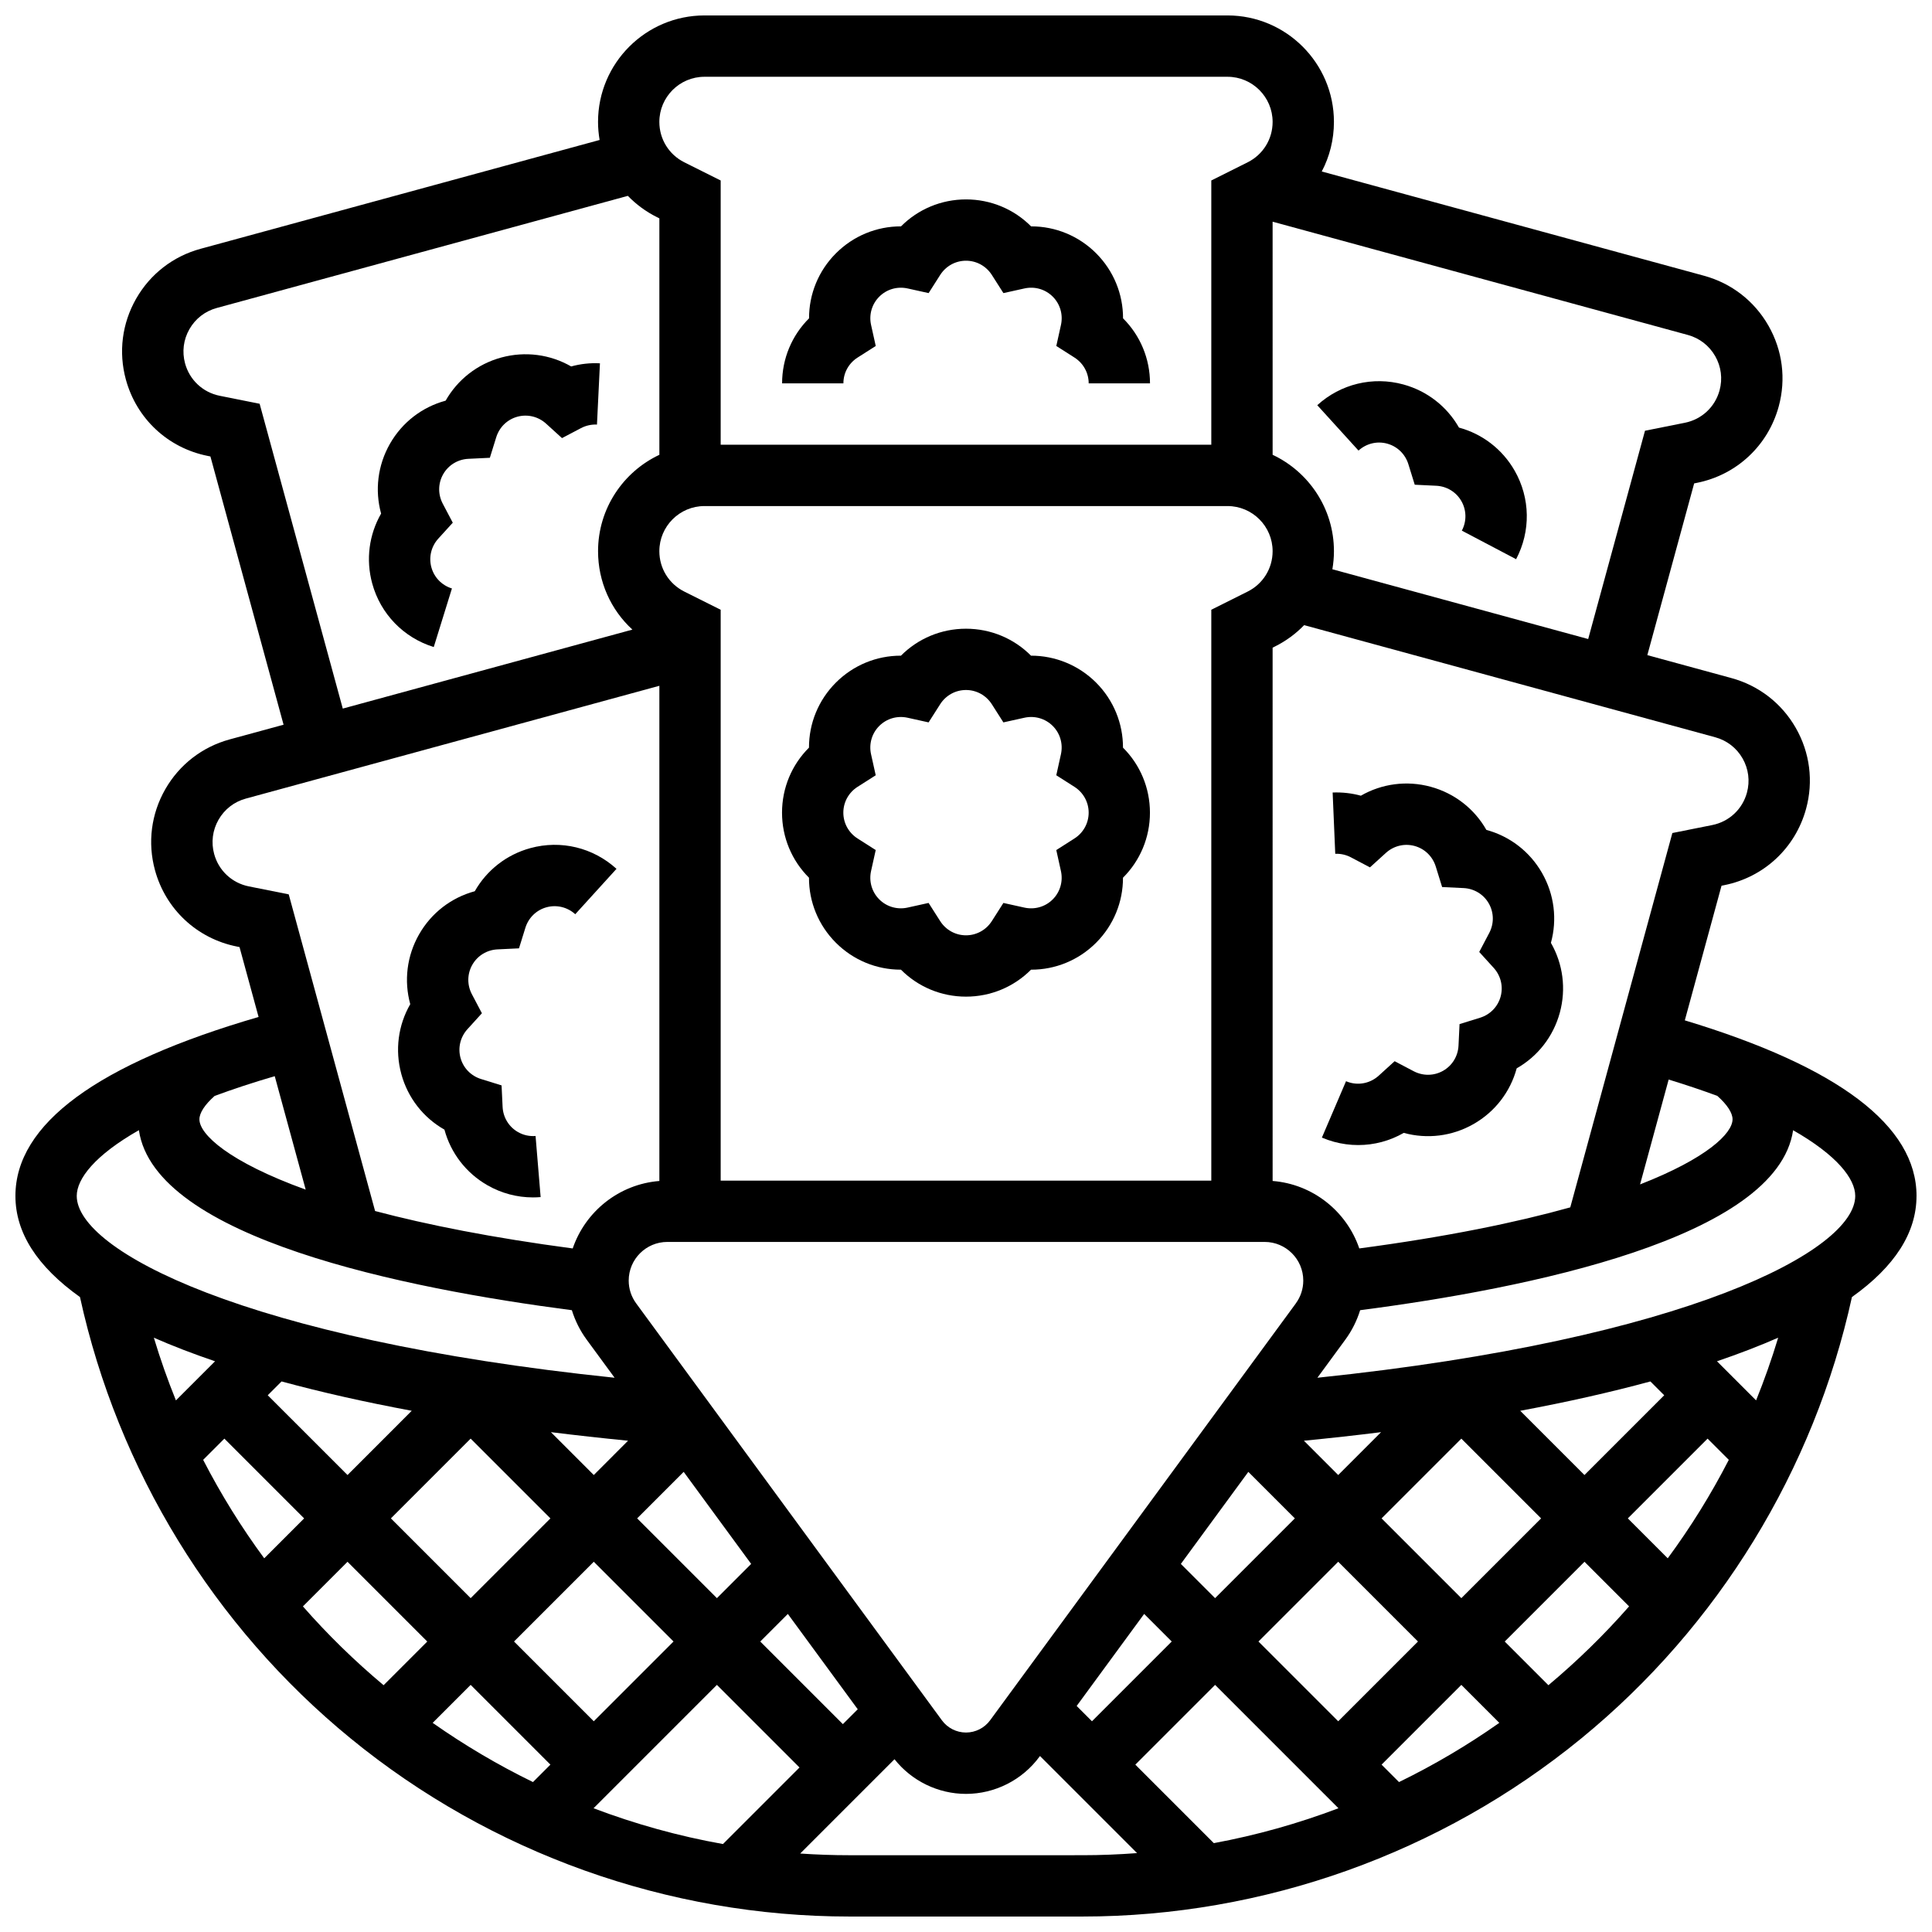
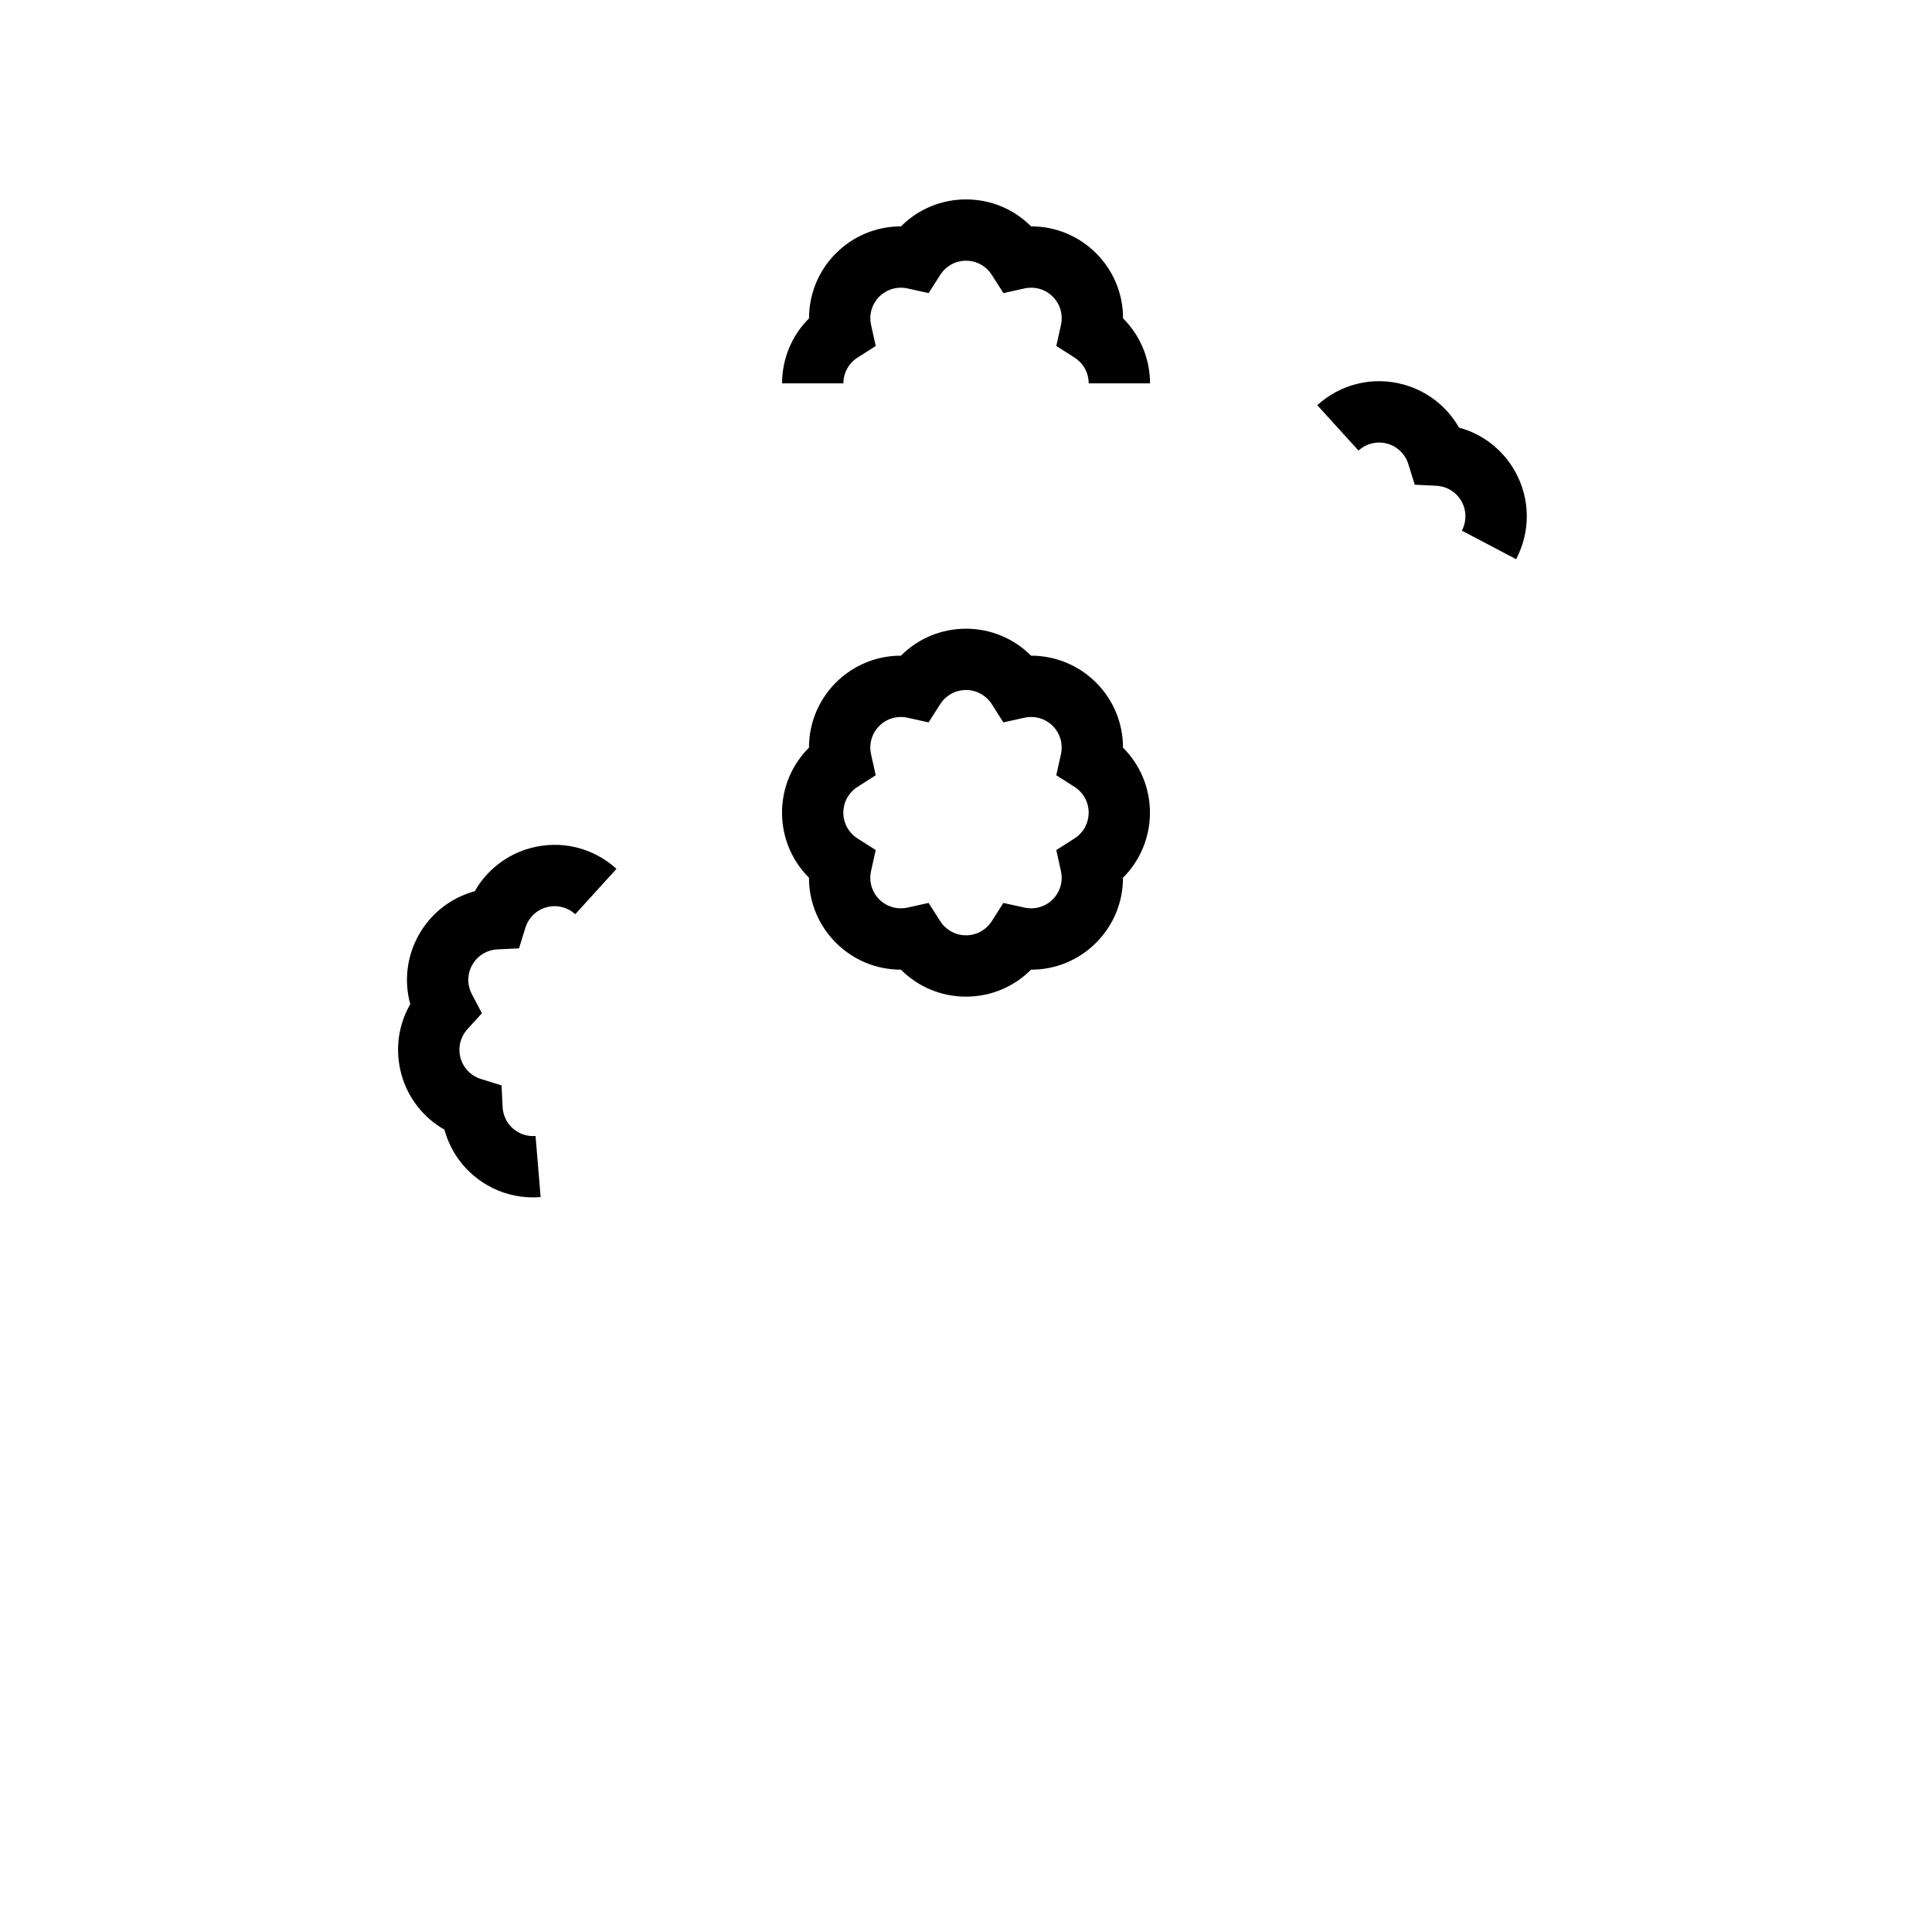
<svg xmlns="http://www.w3.org/2000/svg" width="800px" height="800px" version="1.1" viewBox="144 144 512 512">
  <defs>
    <clipPath id="a">
-       <path d="m148.09 148.09h503.81v503.81h-503.81z" />
-     </clipPath>
+       </clipPath>
  </defs>
  <g clip-path="url(#a)">
-     <path d="m651.9 460.94c0-18.574-20.652-34.215-61.406-46.535l9.73-35.68 0.719-0.145c10.547-2.109 18.855-9.867 21.688-20.242 1.984-7.269 1.016-14.879-2.723-21.422-3.738-6.543-9.805-11.238-17.074-13.223l-22.273-6.074 12.41-45.512 0.719-0.145c10.547-2.109 18.855-9.867 21.688-20.242 1.984-7.269 1.016-14.879-2.723-21.422s-9.801-11.238-17.074-13.223l-101.3-27.629c2.086-3.957 3.227-8.445 3.227-13.141 0-15.559-12.656-28.215-28.215-28.215h-138.59c-15.559 0-28.215 12.656-28.215 28.215 0 1.629 0.152 3.227 0.418 4.789l-105.75 28.84c-7.269 1.98-13.336 6.676-17.074 13.223-3.738 6.543-4.707 14.152-2.723 21.422 2.832 10.379 11.141 18.137 21.688 20.242l0.719 0.145 19.387 71.09-14.285 3.894c-7.269 1.984-13.336 6.68-17.074 13.223s-4.707 14.152-2.723 21.422c2.832 10.375 11.141 18.133 21.688 20.242l0.719 0.145 5.051 18.523c-42.762 12.441-64.438 28.383-64.438 47.434 0 9.734 5.738 18.691 17.109 26.797 10.027 45.809 35.406 87.246 71.734 116.97 37.195 30.438 84.148 47.195 132.21 47.195h61.707c48.059 0 95.008-16.762 132.2-47.195 36.332-29.727 61.707-71.16 71.734-116.97 11.375-8.102 17.113-17.059 17.113-26.797zm-52.789-26.516c2.606 2.316 4.031 4.492 4.031 6.199 0 3.75-6.883 10.383-24.508 17.258l7.578-27.789c4.68 1.434 8.973 2.879 12.898 4.332zm6.688-89.441c1.586 2.773 1.996 6 1.156 9.082-1.199 4.398-4.723 7.688-9.195 8.582l-10.566 2.113-27.055 99.203c-14.277 3.992-32.652 7.797-55.914 10.883-3.34-9.801-12.266-17.031-22.965-17.879l-0.004-141.33 0.656-0.328c2.93-1.465 5.512-3.383 7.699-5.641l108.95 29.715c3.082 0.84 5.652 2.828 7.238 5.602zm-3.648 185.89c-4.715 9.164-10.133 17.887-16.184 26.094l-10.578-10.578 21.137-21.137zm-20.781-20.777 3.664 3.664-21.137 21.137-17.023-17.023c12.383-2.305 23.922-4.906 34.496-7.777zm-106.55 23.965 12.328 12.328-21.137 21.137-9.074-9.074zm-27.609 37.648 7.309 7.309-21.137 21.137-4.055-4.055zm18.801 18.805 32.691 32.691c-10.629 4.031-21.672 7.144-33.027 9.246l-20.801-20.801zm44.121 21.133 21.137-21.137 10.066 10.066c-8.41 5.914-17.297 11.172-26.582 15.691zm-11.492-11.492-21.137-21.137 21.137-21.137 21.137 21.137zm11.492-53.766 21.137-21.137 21.137 21.137-21.137 21.137zm-11.492-11.492-9.09-9.09c6.973-0.68 13.793-1.438 20.445-2.269zm-11.238-45.469-81.023 110.48c-1.484 2.023-3.867 3.231-6.379 3.231s-4.894-1.207-6.379-3.231l-81.023-110.49c-1.297-1.77-1.984-3.863-1.984-6.055 0-5.648 4.594-10.238 10.238-10.238h158.29c5.648 0 10.238 4.594 10.238 10.238 0 2.195-0.684 4.289-1.98 6.059zm-283.94 35.824 21.137 21.137-10.578 10.578c-6.051-8.207-11.465-16.93-16.184-26.094zm11.492-11.492 3.664-3.664c10.574 2.875 22.117 5.473 34.496 7.777l-17.02 17.023zm128.11 44.691-9.074 9.074-21.137-21.137 12.328-12.328zm-41.707-23.555-11.359-11.359c6.656 0.828 13.473 1.586 20.445 2.269zm-32.629-9.645 21.137 21.137-21.137 21.137-21.137-21.137zm32.629 32.629 21.137 21.137-21.137 21.137-21.137-21.137zm-11.492 53.766-4.621 4.621c-9.285-4.523-18.168-9.781-26.582-15.691l10.066-10.066zm44.121-21.133 21.891 21.891-20.285 20.285c-11.805-2.102-23.273-5.305-34.297-9.484zm33.383 10.398-21.891-21.891 7.309-7.309 18.523 25.262zm-36.664-322.8h138.59c6.598 0 11.961 5.367 11.961 11.961 0 4.559-2.535 8.66-6.613 10.699l-9.637 4.82v151.29h-130.02v-151.29l-9.641-4.82c-4.078-2.039-6.613-6.141-6.613-10.699 0-6.594 5.367-11.961 11.965-11.961zm267.84-39.738c1.586 2.773 1.996 6 1.156 9.082-1.199 4.398-4.723 7.688-9.195 8.582l-10.566 2.113-15.055 55.199-67.793-18.488c0.266-1.562 0.418-3.16 0.418-4.789 0-11.281-6.66-21.035-16.25-25.547l-0.004-61.773 110.05 30.016c3.082 0.84 5.652 2.832 7.238 5.606zm-267.84-74.027h138.59c6.594 0 11.961 5.367 11.961 11.965 0 4.559-2.535 8.66-6.613 10.699l-9.637 4.82v70.027h-130.02v-70.027l-9.641-4.82c-4.078-2.039-6.613-6.141-6.613-10.699 0-6.598 5.367-11.965 11.965-11.965zm-117.9 86.656-10.566-2.113c-4.473-0.895-7.996-4.184-9.195-8.582-0.84-3.082-0.43-6.309 1.156-9.082 1.586-2.773 4.156-4.766 7.238-5.606l108.95-29.715c2.188 2.258 4.773 4.176 7.699 5.641l0.652 0.328v62.656c-9.594 4.512-16.25 14.262-16.25 25.547 0 8.066 3.363 15.523 9.102 20.777l-76.754 20.93zm-12.051 119.32c-0.84-3.082-0.43-6.309 1.156-9.082 1.586-2.773 4.156-4.766 7.238-5.606l109.59-29.891v131.23c-10.699 0.848-19.625 8.082-22.965 17.879-21.383-2.836-38.637-6.281-52.371-9.918l-22.887-83.918-10.566-2.113c-4.473-0.895-7.996-4.184-9.195-8.582zm24.258 88.941c-20.332-7.356-28.164-14.633-28.164-18.633 0-1.707 1.426-3.883 4.027-6.195 4.769-1.766 10.059-3.519 15.934-5.238zm-44.203-15.75c4.199 28.641 70.648 41.98 114.74 47.703 0.863 2.781 2.176 5.422 3.938 7.824l7.391 10.078c-98.133-10.207-142.54-33.777-142.54-48.176 0-4.547 4.785-10.777 16.465-17.43zm20.18 61.238-10.367 10.367c-2.191-5.414-4.148-10.953-5.848-16.613 4.918 2.16 10.316 4.242 16.215 6.246zm23.285 64.957 11.82-11.82 21.137 21.137-11.574 11.574c-7.641-6.398-14.797-13.379-21.383-20.891zm144.87 65.945c-4.391 0-8.75-0.152-13.078-0.449l24.988-24.988c4.559 5.762 11.57 9.184 18.945 9.184 7.668 0 14.949-3.691 19.484-9.875l0.121-0.164 25.73 25.73c-4.789 0.363-9.617 0.559-14.48 0.559zm185.2-45.055-11.574-11.574 21.137-21.137 11.82 11.82c-6.586 7.512-13.742 14.492-21.383 20.891zm55.039-75.48-10.367-10.367c5.898-2.004 11.297-4.086 16.219-6.246-1.707 5.66-3.664 11.199-5.852 16.613zm-116.26-6 7.391-10.078c1.762-2.402 3.074-5.043 3.938-7.824 44.09-5.719 110.53-19.055 114.74-47.691 11.707 6.672 16.465 12.914 16.465 17.418 0 14.398-44.402 37.969-142.54 48.176z" />
-   </g>
+     </g>
  <path d="m371.28 238.75 4.801-3.059-1.234-5.559c-0.609-2.738 0.203-5.551 2.172-7.516 1.969-1.969 4.777-2.777 7.519-2.172l5.555 1.23 3.059-4.801c1.508-2.367 4.07-3.781 6.852-3.781s5.344 1.414 6.852 3.781l3.059 4.801 5.555-1.23c2.742-0.609 5.551 0.203 7.519 2.168 1.969 1.969 2.777 4.777 2.172 7.519l-1.23 5.555 4.801 3.059c2.367 1.508 3.781 4.07 3.781 6.852h16.25c0-6.566-2.602-12.715-7.144-17.234 0.016-6.41-2.492-12.598-7.133-17.242-4.629-4.629-10.793-7.133-17.18-7.133h-0.059c-4.519-4.543-10.668-7.144-17.234-7.144-6.566 0-12.715 2.602-17.234 7.144h-0.059c-6.387 0-12.551 2.504-17.18 7.133-4.644 4.644-7.148 10.832-7.133 17.242-4.543 4.519-7.144 10.668-7.144 17.234h16.25c-0.012-2.777 1.402-5.34 3.769-6.848z" />
  <path d="m365.52 393.84c4.629 4.629 10.793 7.133 17.18 7.133h0.059c4.523 4.547 10.672 7.148 17.238 7.148s12.715-2.602 17.234-7.144h0.059c6.387 0 12.551-2.504 17.18-7.133 4.644-4.644 7.148-10.832 7.133-17.242 4.543-4.519 7.144-10.668 7.144-17.234s-2.602-12.715-7.144-17.234c0.016-6.41-2.492-12.598-7.133-17.242-4.644-4.641-10.879-7.141-17.242-7.133-4.519-4.543-10.668-7.144-17.234-7.144s-12.715 2.602-17.234 7.144h-0.059c-6.387 0-12.551 2.504-17.18 7.133-4.644 4.644-7.148 10.832-7.133 17.242-4.543 4.519-7.144 10.668-7.144 17.234s2.602 12.715 7.144 17.234c-0.016 6.406 2.488 12.594 7.133 17.238zm5.754-41.324 4.801-3.059-1.234-5.559c-0.609-2.738 0.203-5.551 2.172-7.516 1.969-1.969 4.777-2.777 7.519-2.172l5.555 1.23 3.059-4.801c1.508-2.367 4.07-3.781 6.852-3.781s5.344 1.414 6.852 3.781l3.059 4.801 5.555-1.23c2.742-0.609 5.551 0.203 7.519 2.168 1.969 1.969 2.777 4.777 2.172 7.519l-1.23 5.555 4.801 3.059c2.367 1.508 3.781 4.07 3.781 6.852s-1.414 5.344-3.781 6.852l-4.801 3.059 1.23 5.555c0.605 2.742-0.203 5.551-2.172 7.519-1.965 1.969-4.777 2.777-7.519 2.172l-5.555-1.23-3.059 4.801c-1.508 2.363-4.07 3.777-6.852 3.777s-5.344-1.414-6.852-3.781l-3.059-4.801-5.555 1.23c-2.742 0.609-5.551-0.203-7.519-2.172s-2.777-4.777-2.172-7.516l1.234-5.555-4.801-3.059c-2.367-1.508-3.781-4.07-3.781-6.852s1.414-5.34 3.781-6.848z" />
-   <path d="m502.02 371.21 5.035 2.652 4.215-3.828c2.078-1.887 4.922-2.578 7.606-1.844 2.684 0.73 4.781 2.769 5.613 5.449l1.688 5.438 5.684 0.273c2.805 0.133 5.305 1.656 6.684 4.07 1.379 2.418 1.426 5.344 0.117 7.824l-2.652 5.035 3.828 4.211c1.887 2.078 2.578 4.918 1.844 7.606-0.73 2.684-2.769 4.781-5.449 5.613l-5.438 1.688-0.273 5.684c-0.133 2.805-1.656 5.301-4.07 6.68-2.414 1.379-5.34 1.422-7.824 0.117l-5.035-2.648-4.211 3.828c-2.078 1.887-4.922 2.578-7.598 1.848-0.371-0.102-0.73-0.227-1.074-0.371l-6.394 14.941c1.023 0.438 2.094 0.812 3.184 1.109 2.133 0.582 4.297 0.867 6.441 0.867 4.231 0 8.383-1.105 12.07-3.227 6.18 1.699 12.809 0.91 18.508-2.348 5.703-3.258 9.75-8.57 11.418-14.754 5.574-3.168 9.703-8.414 11.43-14.75 1.727-6.336 0.832-12.953-2.359-18.508 1.703-6.18 0.91-12.809-2.348-18.512-3.258-5.699-8.57-9.746-14.754-11.418-3.164-5.57-8.41-9.699-14.746-11.43-6.34-1.73-12.957-0.832-18.516 2.363-2.426-0.664-4.953-0.945-7.481-0.844l0.691 16.238c1.434-0.059 2.879 0.266 4.168 0.945z" />
  <path d="m511.62 261.57c2.684 0.73 4.781 2.769 5.613 5.449l1.688 5.438 5.684 0.273c2.805 0.133 5.301 1.656 6.68 4.07 1.379 2.418 1.426 5.344 0.117 7.824l14.383 7.57c3.91-7.426 3.766-16.191-0.387-23.461-3.258-5.699-8.57-9.746-14.754-11.418-3.168-5.57-8.414-9.703-14.746-11.43-8.074-2.207-16.598-0.148-22.809 5.496l10.93 12.027c2.074-1.883 4.918-2.574 7.602-1.84z" />
  <path d="m250.35 428.62c1.727 6.336 5.856 11.582 11.43 14.746 1.672 6.188 5.719 11.496 11.418 14.754 3.699 2.113 7.824 3.207 12.043 3.207 0.676 0 1.352-0.027 2.031-0.086l-1.344-16.195c-1.629 0.137-3.238-0.223-4.664-1.039-2.414-1.379-3.938-3.879-4.07-6.68l-0.273-5.684-5.434-1.688c-2.68-0.832-4.719-2.93-5.449-5.613-0.73-2.684-0.043-5.527 1.844-7.606l3.828-4.211-2.652-5.035c-1.309-2.484-1.262-5.41 0.117-7.824s3.879-3.938 6.68-4.07l5.684-0.273 1.688-5.438c0.832-2.68 2.93-4.719 5.613-5.449 2.68-0.73 5.527-0.043 7.606 1.844l10.93-12.027c-6.211-5.644-14.738-7.699-22.809-5.496-6.336 1.727-11.582 5.859-14.746 11.43-6.188 1.672-11.496 5.715-14.754 11.418s-4.047 12.332-2.348 18.512c-3.199 5.551-4.094 12.168-2.367 18.504z" />
-   <path d="m295.36 241.11c-5.559-3.195-12.176-4.09-18.516-2.363-6.336 1.727-11.582 5.859-14.746 11.43-6.188 1.672-11.496 5.715-14.754 11.418s-4.047 12.332-2.348 18.512c-3.195 5.555-4.086 12.172-2.359 18.508 2.199 8.07 8.301 14.375 16.312 16.859l4.816-15.523c-2.68-0.832-4.719-2.93-5.449-5.613-0.73-2.684-0.043-5.527 1.844-7.606l3.828-4.211-2.652-5.035c-1.309-2.484-1.262-5.41 0.117-7.824 1.379-2.414 3.879-3.938 6.68-4.07l5.684-0.273 1.688-5.438c0.832-2.68 2.93-4.719 5.613-5.449 2.684-0.73 5.527-0.043 7.606 1.844l4.211 3.828 5.035-2.648c1.305-0.688 2.773-1.008 4.231-0.941l0.789-16.23c-2.578-0.141-5.152 0.148-7.629 0.828z" />
</svg>